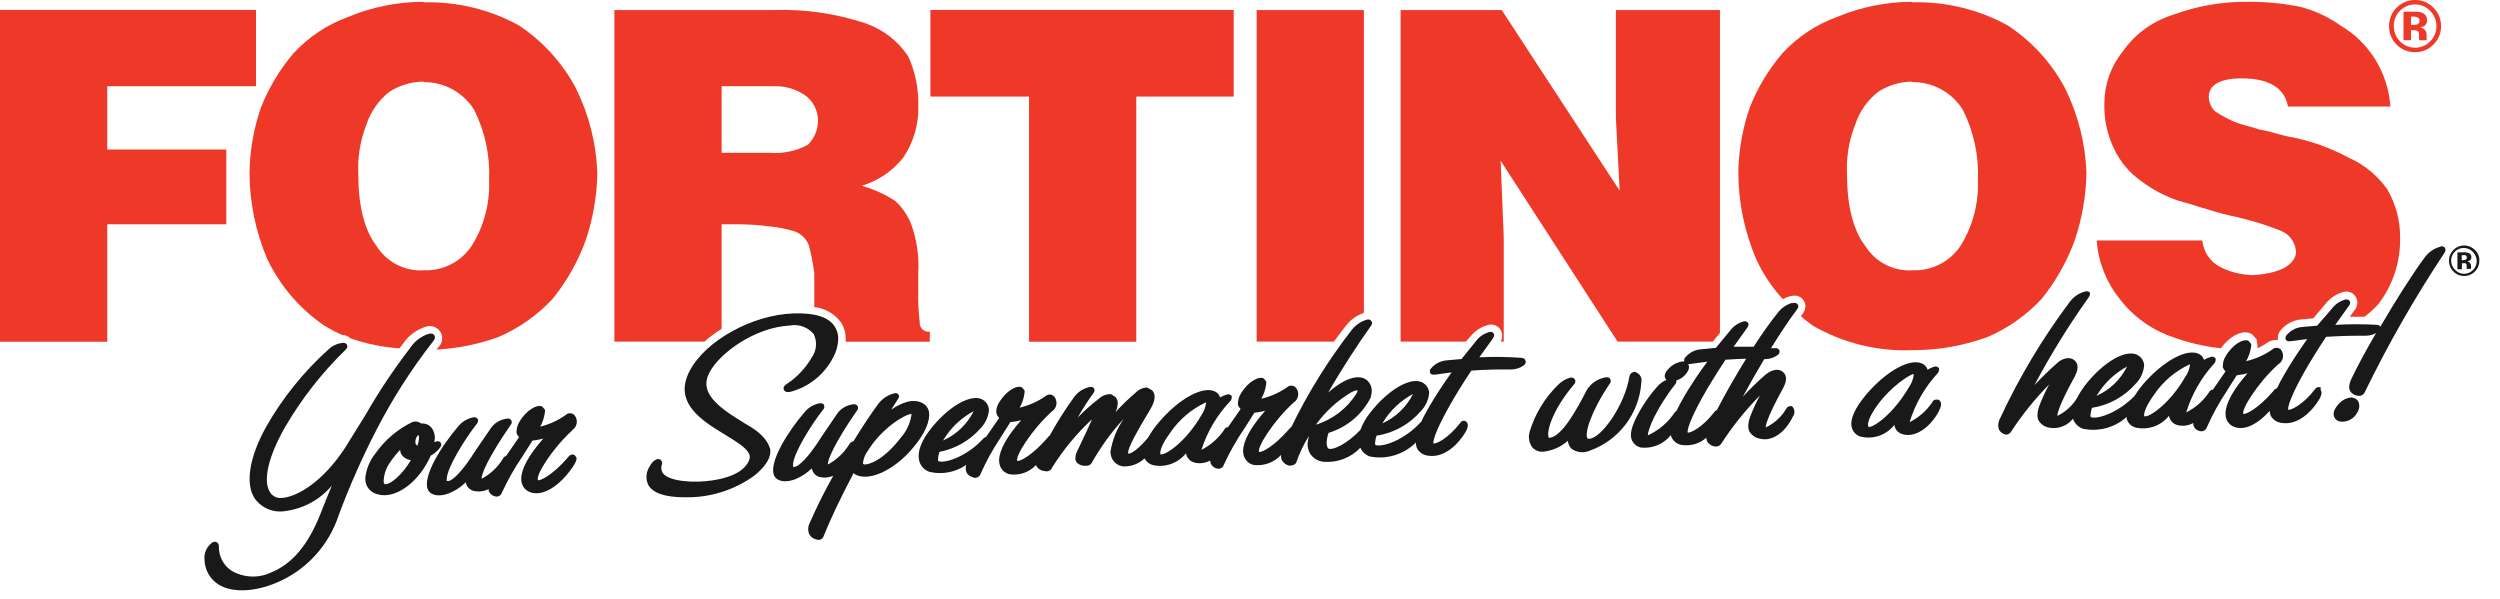
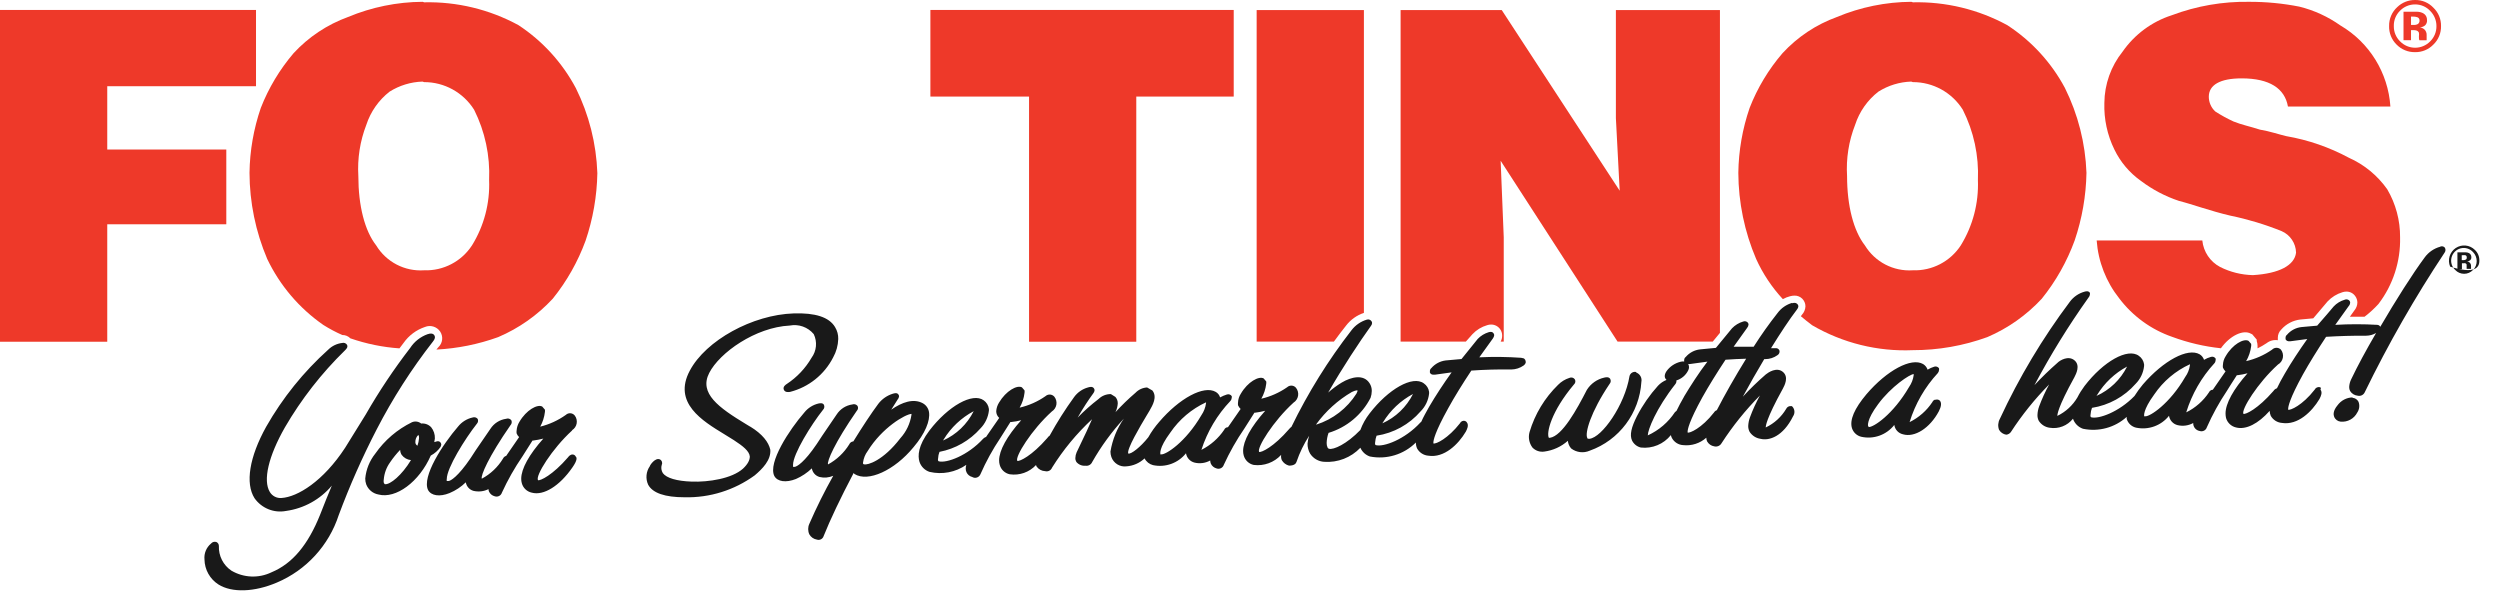
<svg xmlns="http://www.w3.org/2000/svg" width="121" height="29" viewBox="0 0 121 29" fill="none">
  <path d="M116.892 2.524C117.221 2.53 117.538 2.4 117.769 2.164C118.017 1.93 118.154 1.601 118.146 1.26C118.152 0.924 118.017 0.601 117.774 0.37C117.544 0.128 117.225 -0.006 116.892 0C116.569 -0.004 116.258 0.12 116.026 0.345C115.769 0.579 115.626 0.912 115.633 1.26C115.623 1.595 115.753 1.92 115.992 2.155C116.228 2.398 116.554 2.532 116.892 2.524ZM116.151 0.53C116.344 0.326 116.612 0.212 116.892 0.214C117.169 0.212 117.434 0.327 117.623 0.53C117.816 0.724 117.924 0.986 117.924 1.26C117.929 1.539 117.818 1.809 117.619 2.004C117.427 2.2 117.166 2.31 116.892 2.31C116.619 2.31 116.357 2.2 116.166 2.004C115.966 1.809 115.855 1.54 115.861 1.26C115.854 0.987 115.959 0.723 116.151 0.53Z" fill="#EE3929" />
  <path d="M109.042 13.316C108.49 13.304 107.947 13.17 107.454 12.922C106.97 12.666 106.646 12.184 106.592 11.638H101.479C101.553 12.662 101.935 13.641 102.573 14.444C103.224 15.303 104.113 15.949 105.129 16.302C105.891 16.585 106.685 16.771 107.492 16.856C107.914 16.263 108.562 15.932 108.945 16.151L109.008 16.18L109.226 16.438V16.506C109.251 16.579 109.264 16.657 109.265 16.734C109.267 16.776 109.267 16.819 109.265 16.861C109.417 16.787 109.564 16.703 109.705 16.608C109.859 16.488 110.055 16.437 110.247 16.467C110.243 16.425 110.243 16.382 110.247 16.34C110.248 16.194 110.307 16.053 110.412 15.951C110.65 15.68 110.979 15.506 111.337 15.465L111.962 15.407L112.654 14.59C112.852 14.379 113.103 14.224 113.38 14.142C113.44 14.123 113.502 14.113 113.564 14.113C113.739 14.11 113.903 14.196 114 14.342C114.062 14.43 114.096 14.535 114.097 14.643C114.094 14.778 114.046 14.908 113.961 15.013L113.734 15.329C113.985 15.329 114.218 15.329 114.445 15.329C114.688 15.144 114.913 14.937 115.119 14.711C115.823 13.787 116.192 12.65 116.164 11.487C116.171 10.668 115.955 9.863 115.54 9.158C115.069 8.492 114.428 7.966 113.685 7.635C112.739 7.126 111.717 6.773 110.659 6.59C110.32 6.512 109.85 6.351 109.381 6.274C108.897 6.118 108.495 6.04 108.102 5.88C107.796 5.74 107.499 5.577 107.216 5.393C107.02 5.21 106.907 4.953 106.906 4.683C106.906 4.11 107.454 3.793 108.495 3.793C109.85 3.793 110.582 4.28 110.736 5.155H115.695C115.586 3.525 114.679 2.054 113.274 1.231C112.674 0.806 112.001 0.497 111.288 0.321C110.491 0.164 109.68 0.086 108.867 0.088C107.585 0.066 106.311 0.287 105.11 0.739C104.15 1.049 103.316 1.665 102.737 2.495C102.17 3.201 101.858 4.078 101.851 4.985C101.827 5.764 101.993 6.537 102.336 7.237C102.629 7.843 103.07 8.365 103.619 8.754C104.179 9.177 104.803 9.505 105.468 9.726C106.098 9.882 106.984 10.213 107.947 10.437C108.794 10.611 109.624 10.862 110.427 11.185C110.845 11.365 111.12 11.774 111.129 12.231C111.051 12.844 110.32 13.238 109.042 13.316Z" fill="#EE3929" />
  <path d="M71.266 16.175C71.461 15.967 71.709 15.816 71.982 15.738C72.043 15.717 72.107 15.707 72.171 15.708C72.344 15.707 72.506 15.791 72.607 15.932C72.669 16.02 72.703 16.125 72.704 16.234C72.707 16.339 72.682 16.443 72.631 16.535H72.781V11.482L72.631 7.781L78.291 16.535H82.896L83.245 16.112V0.487H78.209V5.719L78.393 9.231L72.684 0.487H67.789V16.535H70.946C71.125 16.341 71.266 16.175 71.266 16.175Z" fill="#EE3929" />
  <path d="M116.693 1.459H116.848C116.891 1.46 116.934 1.468 116.974 1.483C117.021 1.501 117.058 1.538 117.076 1.586C117.084 1.642 117.084 1.699 117.076 1.756C117.076 1.839 117.076 1.907 117.1 1.95H117.449V1.907C117.446 1.894 117.446 1.881 117.449 1.868C117.446 1.853 117.446 1.838 117.449 1.824V1.717C117.46 1.599 117.413 1.482 117.323 1.406C117.266 1.363 117.199 1.336 117.129 1.328C117.217 1.318 117.301 1.285 117.371 1.231C117.441 1.164 117.477 1.069 117.468 0.973C117.475 0.836 117.404 0.708 117.284 0.642C117.198 0.598 117.104 0.573 117.008 0.569H116.33V1.945H116.693V1.459ZM116.693 0.803H116.78C116.853 0.8 116.925 0.809 116.993 0.832C117.062 0.852 117.108 0.916 117.105 0.987C117.111 1.053 117.083 1.117 117.032 1.158C116.973 1.194 116.903 1.211 116.834 1.206H116.693V0.803Z" fill="#EE3929" />
-   <path d="M34.927 15.912V10.855H35.736C36.241 10.859 36.745 10.893 37.246 10.957C37.626 10.994 38.002 11.066 38.37 11.171C38.727 11.267 39.017 11.529 39.149 11.876C39.27 12.323 39.357 12.778 39.411 13.238V14.862C39.937 14.918 40.415 15.198 40.723 15.63C40.865 15.863 40.937 16.131 40.931 16.404C40.931 16.447 40.931 16.491 40.931 16.54H45.003V16.049C44.777 16.084 44.563 15.934 44.519 15.708C44.519 15.47 44.442 15.076 44.442 14.502V13.238C44.494 12.428 44.378 11.617 44.103 10.855C43.935 10.424 43.669 10.037 43.328 9.726C42.828 9.398 42.281 9.151 41.706 8.992C42.498 8.755 43.2 8.28 43.715 7.63C44.227 6.876 44.483 5.975 44.446 5.063C44.459 4.26 44.294 3.464 43.962 2.733C43.468 1.987 42.743 1.425 41.9 1.133C40.477 0.656 38.982 0.437 37.484 0.486H29.736V16.535H34.094C34.354 16.305 34.633 16.096 34.927 15.912ZM34.927 4.173H37.484C37.999 4.16 38.506 4.306 38.936 4.591C39.357 4.88 39.603 5.363 39.59 5.875C39.582 6.3 39.408 6.706 39.106 7.003C38.547 7.307 37.914 7.444 37.28 7.397H34.927V4.173Z" fill="#EE3929" />
  <path d="M25.092 1.216C23.691 0.455 22.117 0.075 20.526 0.112C20.526 0.112 20.472 0.088 20.448 0.088C19.211 0.096 17.988 0.346 16.846 0.822C15.841 1.187 14.938 1.787 14.211 2.573C13.538 3.361 13.001 4.257 12.623 5.223C12.276 6.235 12.091 7.295 12.076 8.365C12.081 9.798 12.373 11.215 12.933 12.533C13.547 13.817 14.483 14.918 15.65 15.728C15.943 15.912 16.248 16.075 16.565 16.214C16.712 16.212 16.854 16.27 16.957 16.375C17.725 16.641 18.524 16.805 19.334 16.861C19.397 16.773 19.465 16.681 19.533 16.598C19.787 16.236 20.15 15.965 20.569 15.825C20.836 15.715 21.143 15.809 21.305 16.049C21.463 16.288 21.426 16.606 21.218 16.803L21.121 16.919C22.143 16.867 23.151 16.664 24.113 16.316C25.113 15.89 26.012 15.257 26.752 14.459C27.431 13.617 27.968 12.669 28.341 11.652C28.699 10.598 28.892 9.494 28.912 8.38C28.861 6.949 28.507 5.546 27.871 4.265C27.214 3.031 26.258 1.982 25.092 1.216ZM22.845 11.876C22.335 12.658 21.456 13.116 20.526 13.082C19.589 13.146 18.695 12.681 18.206 11.876C17.654 11.171 17.344 9.965 17.344 8.521C17.293 7.674 17.426 6.826 17.732 6.036C17.94 5.402 18.331 4.845 18.855 4.436C19.334 4.135 19.884 3.967 20.448 3.949C20.472 3.949 20.501 3.974 20.526 3.974C21.508 3.972 22.422 4.477 22.947 5.311C23.475 6.365 23.725 7.537 23.673 8.715C23.718 9.828 23.43 10.93 22.845 11.876Z" fill="#EE3929" />
  <path d="M100.414 11.638C100.772 10.583 100.965 9.479 100.985 8.365C100.933 6.934 100.576 5.531 99.939 4.251C99.279 3.019 98.32 1.976 97.15 1.216C95.75 0.455 94.176 0.075 92.584 0.112C92.56 0.112 92.536 0.088 92.507 0.088C91.271 0.096 90.049 0.345 88.909 0.822C87.904 1.186 87.001 1.786 86.275 2.573C85.598 3.359 85.059 4.256 84.682 5.223C84.334 6.235 84.15 7.295 84.135 8.365C84.141 9.798 84.434 11.216 84.997 12.533C85.321 13.247 85.757 13.904 86.29 14.478C86.401 14.416 86.52 14.369 86.643 14.337C86.711 14.319 86.781 14.309 86.851 14.308C86.991 14.304 87.127 14.357 87.227 14.455C87.327 14.553 87.384 14.688 87.384 14.828C87.377 14.976 87.319 15.117 87.219 15.227L87.161 15.305C87.34 15.456 87.519 15.601 87.708 15.742C89.186 16.603 90.877 17.022 92.584 16.948C93.812 16.95 95.032 16.736 96.187 16.316C97.184 15.889 98.082 15.256 98.821 14.459C99.503 13.613 100.041 12.66 100.414 11.638ZM94.903 11.876C94.392 12.659 93.511 13.116 92.579 13.082C91.643 13.145 90.75 12.68 90.26 11.876C89.713 11.171 89.398 9.965 89.398 8.521C89.346 7.673 89.48 6.825 89.79 6.036C89.997 5.401 90.388 4.844 90.914 4.436C91.391 4.135 91.939 3.967 92.502 3.949C92.531 3.949 92.555 3.974 92.579 3.974C93.562 3.971 94.477 4.476 95 5.311C95.53 6.364 95.782 7.536 95.731 8.715C95.774 9.828 95.486 10.929 94.903 11.876Z" fill="#EE3929" />
  <path d="M49.806 16.54H54.996V4.674H59.712V0.482H45.031V4.674H49.806V16.54Z" fill="#EE3929" />
  <path d="M10.953 7.237H5.191V4.173H12.391V0.482H0V16.54H5.191V10.855H10.953V7.237Z" fill="#EE3929" />
  <path d="M65.151 15.757C65.371 15.471 65.671 15.257 66.013 15.144V0.487H60.822V16.535H64.56C64.764 16.258 64.962 15.99 65.151 15.757Z" fill="#EE3929" />
-   <path d="M119.783 12.095C119.534 11.847 119.145 11.81 118.853 12.007C118.562 12.205 118.451 12.581 118.587 12.906C118.723 13.232 119.069 13.415 119.413 13.344C119.757 13.273 120.004 12.968 120.001 12.615C120.007 12.418 119.928 12.229 119.783 12.095ZM119.691 13.068C119.58 13.186 119.425 13.252 119.263 13.252C119.101 13.252 118.946 13.186 118.834 13.068C118.668 12.915 118.599 12.684 118.654 12.465C118.709 12.246 118.879 12.075 119.097 12.02C119.315 11.965 119.545 12.035 119.696 12.202C119.931 12.442 119.931 12.827 119.696 13.068H119.691Z" fill="#191919" />
+   <path d="M119.783 12.095C119.534 11.847 119.145 11.81 118.853 12.007C118.562 12.205 118.451 12.581 118.587 12.906C119.757 13.273 120.004 12.968 120.001 12.615C120.007 12.418 119.928 12.229 119.783 12.095ZM119.691 13.068C119.58 13.186 119.425 13.252 119.263 13.252C119.101 13.252 118.946 13.186 118.834 13.068C118.668 12.915 118.599 12.684 118.654 12.465C118.709 12.246 118.879 12.075 119.097 12.02C119.315 11.965 119.545 12.035 119.696 12.202C119.931 12.442 119.931 12.827 119.696 13.068H119.691Z" fill="#191919" />
  <path d="M119.598 13.004C119.596 12.995 119.596 12.985 119.598 12.975V12.888C119.605 12.818 119.578 12.749 119.525 12.703C119.492 12.675 119.452 12.659 119.409 12.654C119.463 12.651 119.514 12.631 119.554 12.596C119.596 12.56 119.618 12.505 119.613 12.45C119.618 12.367 119.574 12.289 119.501 12.251C119.45 12.226 119.394 12.213 119.337 12.212H118.939V13.034H119.157V12.742H119.249C119.273 12.735 119.298 12.735 119.322 12.742C119.35 12.752 119.373 12.773 119.385 12.8C119.389 12.834 119.389 12.868 119.385 12.902C119.385 12.951 119.385 12.99 119.385 13.014H119.598V13.004ZM119.346 12.562C119.311 12.583 119.271 12.593 119.23 12.591H119.148V12.353H119.201C119.241 12.346 119.282 12.346 119.322 12.353C119.365 12.364 119.394 12.405 119.39 12.45C119.399 12.492 119.384 12.535 119.351 12.562H119.346Z" fill="#191919" />
  <path d="M20.951 16.535C21.053 16.414 21.077 16.312 21.019 16.224C20.961 16.137 20.849 16.122 20.695 16.175C20.349 16.299 20.053 16.533 19.852 16.842C19.064 17.865 18.345 18.94 17.702 20.061L16.705 21.671C15.644 23.295 14.4 24.054 13.63 24.102C13.399 24.124 13.177 24.01 13.059 23.811C12.72 23.251 12.991 22.084 13.79 20.684C14.586 19.316 15.564 18.063 16.695 16.959C16.753 16.9 16.855 16.808 16.797 16.691C16.748 16.612 16.654 16.574 16.564 16.599C16.308 16.628 16.07 16.743 15.886 16.924C14.691 17.999 13.676 19.26 12.88 20.659C12.071 22.118 11.863 23.392 12.318 24.112C12.662 24.6 13.258 24.842 13.843 24.73C14.708 24.611 15.498 24.174 16.061 23.504C15.925 23.825 15.79 24.161 15.79 24.161L15.494 24.91C14.908 26.369 14.158 27.278 13.136 27.701C12.517 27.999 11.791 27.968 11.199 27.619C10.805 27.355 10.575 26.903 10.594 26.427C10.596 26.344 10.548 26.267 10.473 26.233C10.378 26.202 10.274 26.233 10.212 26.31C9.986 26.498 9.868 26.786 9.897 27.079C9.905 27.571 10.16 28.027 10.575 28.29C11.228 28.698 12.313 28.659 13.398 28.197C14.821 27.596 15.915 26.403 16.395 24.929C16.923 23.512 17.536 22.128 18.23 20.786C19.003 19.287 19.914 17.864 20.951 16.535ZM21.329 21.608C21.347 21.577 21.357 21.541 21.358 21.506C21.352 21.465 21.334 21.427 21.305 21.398C21.203 21.301 21.072 21.398 21.019 21.398C21.019 21.34 21.048 21.277 21.048 21.224C21.056 21.026 20.992 20.833 20.869 20.679C20.744 20.546 20.565 20.48 20.385 20.499C20.259 20.398 20.088 20.373 19.939 20.436C19.228 20.783 18.616 21.307 18.162 21.958C17.888 22.302 17.719 22.72 17.678 23.159C17.676 23.257 17.693 23.354 17.726 23.446C17.824 23.698 18.043 23.882 18.308 23.932C19.165 24.161 20.297 23.315 20.849 22.05C21.041 21.949 21.206 21.802 21.329 21.622V21.608ZM18.622 23.422C18.622 23.422 18.593 23.422 18.574 23.358C18.564 23.309 18.564 23.257 18.574 23.208C18.599 22.905 18.706 22.616 18.884 22.371C19.028 22.158 19.19 21.958 19.368 21.773C19.37 21.859 19.395 21.943 19.441 22.016C19.549 22.16 19.712 22.252 19.891 22.269C19.455 22.994 18.884 23.47 18.622 23.436V23.422ZM20.201 21.569C20.144 21.539 20.107 21.482 20.104 21.418V21.398C20.099 21.266 20.152 21.138 20.249 21.048C20.275 21.094 20.287 21.147 20.283 21.199C20.273 21.33 20.246 21.46 20.201 21.583V21.569ZM27.691 20.82C27.807 20.747 27.887 20.628 27.911 20.493C27.935 20.358 27.901 20.218 27.817 20.11C27.765 20.046 27.69 20.007 27.608 20.001C27.526 19.996 27.446 20.024 27.386 20.081C27.012 20.347 26.592 20.54 26.147 20.65C26.267 20.43 26.345 20.189 26.374 19.94C26.38 19.903 26.38 19.865 26.374 19.828L26.244 19.677C26.011 19.55 25.474 19.842 25.14 20.416C25.06 20.544 25.014 20.689 25.004 20.839C24.997 20.884 24.997 20.93 25.004 20.975C25.029 21.044 25.071 21.106 25.125 21.155L24.549 21.992L24.5 22.065C24.432 22.083 24.375 22.131 24.346 22.196C24.097 22.607 23.742 22.943 23.319 23.169C23.256 23.028 23.639 22.118 24.709 20.577C24.77 20.514 24.786 20.418 24.747 20.338C24.688 20.262 24.585 20.235 24.496 20.27C24.184 20.313 23.906 20.491 23.735 20.757L23.028 21.788L22.772 22.181C22.167 23.072 21.803 23.281 21.707 23.281H21.624C21.616 23.249 21.616 23.215 21.624 23.183C21.624 22.653 22.506 21.238 23.077 20.513C23.139 20.451 23.156 20.356 23.12 20.275C23.061 20.202 22.962 20.175 22.873 20.207C22.597 20.268 22.349 20.423 22.171 20.645C21.435 21.496 20.404 23.076 20.719 23.718C20.869 23.995 21.285 24.059 21.76 23.864C22.052 23.742 22.318 23.566 22.544 23.344C22.578 23.541 22.721 23.702 22.912 23.757C23.158 23.816 23.417 23.787 23.643 23.674C23.644 23.715 23.652 23.754 23.668 23.791C23.72 23.906 23.822 23.99 23.944 24.02C24.013 24.044 24.089 24.04 24.155 24.006C24.221 23.974 24.27 23.915 24.292 23.845C24.574 23.23 24.908 22.641 25.29 22.084L25.774 21.321H25.813C25.976 21.3 26.137 21.269 26.297 21.228C25.609 22.002 25.227 22.687 25.227 23.174C25.226 23.246 25.236 23.318 25.256 23.388C25.318 23.619 25.506 23.796 25.74 23.845C26.311 24 27.081 23.524 27.701 22.629C27.958 22.264 27.919 22.143 27.866 22.099C27.839 22.037 27.778 21.997 27.711 21.997C27.595 21.997 27.522 22.094 27.493 22.133C26.742 23.003 26.147 23.276 26.04 23.242C25.9 23.033 26.713 21.729 27.691 20.834V20.82ZM36.315 20.654L36.107 20.528C34.79 19.73 33.821 19.04 34.325 18.053C34.828 17.066 36.567 15.84 38.223 15.757C38.656 15.673 39.101 15.831 39.385 16.171C39.565 16.543 39.523 16.985 39.278 17.318C38.982 17.827 38.573 18.26 38.082 18.583C38.029 18.617 37.879 18.714 37.937 18.86C37.995 19.006 38.179 18.977 38.242 18.967C39.142 18.737 39.901 18.129 40.324 17.299C40.477 17.026 40.561 16.721 40.571 16.409C40.577 16.205 40.523 16.004 40.416 15.83C40.126 15.344 39.448 15.135 38.416 15.169C36.422 15.232 34.16 16.477 33.386 17.941C32.553 19.502 34.001 20.372 35.061 21.019L35.516 21.301C35.966 21.593 36.267 21.836 36.291 22.094C36.291 22.264 36.199 22.459 35.962 22.682C35.419 23.169 34.286 23.339 33.478 23.31C32.756 23.285 32.262 23.14 32.083 22.901C32.006 22.78 31.986 22.63 32.03 22.493C32.075 22.396 32.034 22.281 31.938 22.235C31.715 22.133 31.454 22.517 31.454 22.561C31.268 22.825 31.237 23.167 31.371 23.46C31.589 23.864 32.18 24.068 33.139 24.068C34.353 24.097 35.544 23.724 36.528 23.008C36.901 22.692 37.322 22.269 37.283 21.768C37.201 21.398 36.901 21.009 36.315 20.65V20.654ZM44.963 19.94C44.933 19.76 44.822 19.604 44.663 19.517C44.212 19.273 43.66 19.463 43.137 19.828L43.443 19.341C43.483 19.297 43.508 19.241 43.515 19.181C43.514 19.151 43.503 19.122 43.486 19.098C43.418 18.991 43.288 19.035 43.215 19.055C42.937 19.14 42.691 19.31 42.513 19.541C42.169 20.003 41.743 20.65 41.302 21.364C41.215 21.37 41.138 21.425 41.104 21.506C40.852 21.914 40.498 22.249 40.077 22.478C40.014 22.337 40.397 21.428 41.467 19.886C41.532 19.824 41.548 19.727 41.506 19.648C41.446 19.571 41.345 19.542 41.254 19.575C40.942 19.619 40.665 19.796 40.494 20.061L39.792 21.092L39.53 21.491C38.93 22.381 38.562 22.59 38.465 22.595H38.383C38.383 22.595 38.383 22.595 38.383 22.498C38.383 21.972 39.264 20.552 39.835 19.833C39.899 19.771 39.916 19.675 39.879 19.594C39.821 19.497 39.714 19.512 39.632 19.526C39.355 19.587 39.107 19.742 38.93 19.964C38.194 20.81 37.162 22.395 37.477 23.037C37.627 23.315 38.044 23.373 38.523 23.183C38.808 23.058 39.068 22.884 39.293 22.668C39.326 22.868 39.471 23.031 39.666 23.086C39.887 23.14 40.12 23.119 40.329 23.028C39.905 23.782 39.518 24.558 39.172 25.352C39.097 25.514 39.097 25.701 39.172 25.863C39.249 25.998 39.382 26.091 39.535 26.116C39.601 26.139 39.674 26.133 39.736 26.101C39.798 26.069 39.844 26.013 39.864 25.946C40.184 25.148 40.673 24.117 41.317 22.892L41.356 22.94C42.009 23.354 43.292 22.77 44.212 21.647C44.774 20.985 45.031 20.363 44.963 19.94ZM43.578 21.209C42.745 22.298 41.99 22.522 41.82 22.473C41.798 22.474 41.779 22.46 41.772 22.439C41.767 22.42 41.767 22.4 41.772 22.381C41.798 22.181 41.875 21.992 41.995 21.831C42.692 20.698 43.81 20.051 44.115 20.032C44.115 20.032 44.115 20.056 44.115 20.076C44.052 20.499 43.865 20.893 43.578 21.209ZM73.637 17.318C72.959 17.27 72.278 17.262 71.599 17.294L72.253 16.385C72.289 16.338 72.313 16.283 72.32 16.224C72.319 16.191 72.308 16.158 72.287 16.132C72.219 16.03 72.093 16.069 72.054 16.078C71.852 16.139 71.668 16.251 71.522 16.404L70.737 17.377L69.977 17.445C69.704 17.477 69.454 17.61 69.275 17.819C69.231 17.853 69.206 17.905 69.207 17.96C69.203 17.985 69.203 18.009 69.207 18.033C69.231 18.092 69.294 18.155 69.449 18.135L70.258 18.023C69.87 18.563 69.483 19.152 69.168 19.692C69.023 19.954 68.892 20.178 68.791 20.411L68.747 20.45C67.992 21.272 66.965 21.647 66.587 21.544L66.558 21.515C66.549 21.479 66.549 21.44 66.558 21.403C66.565 21.295 66.588 21.189 66.626 21.087C67.453 20.961 68.208 20.544 68.757 19.91C68.988 19.679 69.133 19.375 69.168 19.05C69.168 19.02 69.168 18.996 69.168 18.967C69.145 18.799 69.052 18.649 68.912 18.554C68.374 18.16 67.198 18.826 66.287 20.012C66.099 20.254 65.948 20.523 65.842 20.81C65.178 21.501 64.53 21.783 64.326 21.72C64.294 21.714 64.266 21.692 64.254 21.661C64.222 21.591 64.207 21.514 64.21 21.437C64.215 21.271 64.246 21.107 64.302 20.951C65.181 20.685 65.915 20.073 66.336 19.254C66.373 19.148 66.392 19.036 66.394 18.923C66.397 18.791 66.359 18.66 66.287 18.549C66.001 18.101 65.406 18.238 64.941 18.515C64.707 18.656 64.487 18.819 64.283 19.001C64.999 17.756 65.784 16.569 66.355 15.772C66.388 15.734 66.406 15.686 66.408 15.636C66.409 15.606 66.4 15.577 66.384 15.553C66.337 15.475 66.242 15.441 66.156 15.47C65.86 15.558 65.598 15.739 65.411 15.986C64.284 17.438 63.31 19.005 62.506 20.659C62.463 20.689 62.425 20.725 62.394 20.766C61.644 21.637 61.048 21.909 60.942 21.875C60.816 21.681 61.629 20.377 62.607 19.487C62.724 19.414 62.804 19.294 62.827 19.157C62.85 19.021 62.814 18.881 62.728 18.772C62.677 18.709 62.601 18.669 62.519 18.664C62.438 18.658 62.357 18.687 62.297 18.743C61.919 19.005 61.496 19.194 61.048 19.298C61.173 19.076 61.254 18.831 61.285 18.578C61.291 18.539 61.291 18.5 61.285 18.461L61.16 18.315C60.927 18.189 60.39 18.481 60.056 19.055C59.973 19.181 59.927 19.327 59.92 19.478C59.915 19.523 59.915 19.569 59.92 19.614C59.949 19.682 59.992 19.743 60.046 19.794L59.46 20.64L59.431 20.679H59.407C59.337 20.688 59.278 20.735 59.252 20.8C58.973 21.214 58.593 21.549 58.148 21.773C58.433 20.885 58.915 20.074 59.557 19.4C59.592 19.359 59.613 19.308 59.615 19.254C59.622 19.227 59.622 19.198 59.615 19.171C59.563 19.096 59.469 19.064 59.383 19.093C59.268 19.128 59.158 19.176 59.053 19.234C59.019 19.121 58.943 19.025 58.84 18.967C58.269 18.636 57.087 19.268 56.1 20.426C55.901 20.654 55.725 20.901 55.577 21.165C55.189 21.651 54.744 21.992 54.608 21.953C54.516 21.758 55.189 20.625 55.48 20.139L55.64 19.872C55.79 19.609 56.022 19.21 55.775 18.899L55.519 18.753C55.306 18.764 55.105 18.857 54.957 19.011C54.615 19.303 54.292 19.617 53.988 19.949C54.053 19.817 54.09 19.673 54.1 19.526C54.103 19.41 54.061 19.297 53.984 19.21L53.766 19.074C53.544 19.071 53.329 19.157 53.17 19.312C52.811 19.587 52.473 19.887 52.158 20.212C52.434 19.726 52.696 19.337 52.913 19.04C52.95 18.998 52.972 18.945 52.977 18.889C52.976 18.856 52.966 18.824 52.947 18.797C52.87 18.685 52.73 18.733 52.657 18.753C52.391 18.826 52.157 18.987 51.993 19.21C51.557 19.81 51.16 20.437 50.802 21.087C50.757 21.115 50.719 21.154 50.691 21.199C49.936 22.07 49.345 22.342 49.238 22.308C49.112 22.113 49.926 20.805 50.909 19.915C51.026 19.842 51.105 19.721 51.129 19.585C51.152 19.449 51.116 19.309 51.03 19.2C50.977 19.139 50.901 19.101 50.82 19.096C50.738 19.092 50.659 19.121 50.599 19.176C50.222 19.439 49.798 19.627 49.35 19.73C49.478 19.51 49.559 19.265 49.587 19.011C49.593 18.972 49.593 18.933 49.587 18.894L49.461 18.748C49.229 18.622 48.691 18.913 48.352 19.487C48.273 19.613 48.226 19.757 48.217 19.906C48.217 20.029 48.27 20.145 48.362 20.227L47.776 21.073L47.728 21.146C47.674 21.163 47.626 21.193 47.587 21.233C46.837 22.055 45.81 22.43 45.433 22.327L45.404 22.298C45.394 22.262 45.394 22.223 45.404 22.186C45.408 22.078 45.431 21.971 45.471 21.87C46.238 21.723 46.934 21.324 47.452 20.737C47.682 20.503 47.827 20.198 47.863 19.872C47.866 19.846 47.866 19.82 47.863 19.794C47.842 19.625 47.75 19.473 47.611 19.375C47.074 18.986 45.897 19.648 44.987 20.834C44.425 21.574 44.416 22.07 44.503 22.352C44.578 22.582 44.758 22.762 44.987 22.838C45.602 22.983 46.25 22.859 46.769 22.498C46.751 22.556 46.741 22.616 46.74 22.678C46.739 22.74 46.753 22.801 46.779 22.858C46.831 22.972 46.933 23.056 47.055 23.086C47.123 23.128 47.207 23.137 47.283 23.112C47.359 23.087 47.421 23.029 47.452 22.955C47.722 22.34 48.046 21.751 48.42 21.194L48.904 20.426H48.943C49.106 20.41 49.268 20.38 49.427 20.338C48.74 21.112 48.357 21.797 48.357 22.284C48.356 22.356 48.366 22.428 48.386 22.498C48.449 22.73 48.636 22.906 48.87 22.955C49.342 23.025 49.818 22.857 50.144 22.507C50.15 22.537 50.162 22.565 50.178 22.59C50.274 22.719 50.424 22.798 50.584 22.804C50.723 22.841 50.867 22.768 50.919 22.634C51.459 21.77 52.11 20.982 52.855 20.29L52.594 20.873L52.11 21.89C52.071 21.977 52.05 22.071 52.047 22.167C52.044 22.233 52.061 22.299 52.095 22.357C52.204 22.489 52.371 22.558 52.541 22.541C52.674 22.562 52.805 22.49 52.86 22.366C53.29 21.608 53.805 20.901 54.395 20.261C54.062 20.736 53.84 21.282 53.746 21.856C53.746 21.945 53.761 22.034 53.79 22.118C53.897 22.423 54.202 22.612 54.521 22.571C54.849 22.548 55.158 22.412 55.398 22.186C55.48 22.348 55.629 22.467 55.804 22.512C56.402 22.64 57.02 22.418 57.402 21.938C57.437 22.16 57.601 22.338 57.819 22.391C58.074 22.452 58.343 22.416 58.574 22.288C58.575 22.344 58.586 22.398 58.608 22.449C58.663 22.561 58.764 22.642 58.884 22.673C58.953 22.697 59.029 22.692 59.095 22.659C59.161 22.626 59.21 22.568 59.232 22.498C59.514 21.883 59.848 21.294 60.23 20.737L60.714 19.974H60.753C60.916 19.953 61.078 19.922 61.237 19.881C60.549 20.654 60.167 21.34 60.167 21.826C60.166 21.9 60.176 21.974 60.196 22.045C60.26 22.277 60.446 22.453 60.68 22.503C61.175 22.565 61.669 22.384 62.007 22.016C61.995 22.104 62.006 22.193 62.041 22.274C62.117 22.405 62.243 22.499 62.389 22.537C62.651 22.537 62.728 22.43 62.752 22.352C62.903 21.908 63.108 21.485 63.363 21.092C63.322 21.215 63.296 21.342 63.285 21.471C63.282 21.642 63.325 21.81 63.411 21.958C63.562 22.19 63.813 22.336 64.089 22.352C64.745 22.398 65.388 22.149 65.842 21.671C65.929 21.87 66.096 22.024 66.302 22.094C67.11 22.253 67.944 22 68.529 21.418C68.527 21.517 68.547 21.615 68.587 21.705C68.698 21.905 68.902 22.037 69.129 22.055C69.899 22.177 70.582 21.506 70.945 20.893C70.994 20.796 71.11 20.581 70.994 20.441L70.965 20.407L70.906 20.372C70.807 20.346 70.703 20.395 70.66 20.489C70.093 21.214 69.502 21.506 69.376 21.462C69.375 21.449 69.375 21.436 69.376 21.423C69.376 21.311 69.439 20.936 70.098 19.75C70.398 19.205 70.795 18.563 71.212 17.936C71.856 17.892 72.485 17.873 73.148 17.883C73.36 17.88 73.566 17.814 73.739 17.693C73.773 17.664 73.87 17.596 73.841 17.484C73.837 17.439 73.816 17.397 73.781 17.367C73.746 17.338 73.702 17.324 73.657 17.328L73.637 17.318ZM66.936 20.441C67.29 19.861 67.791 19.388 68.389 19.069C68.073 19.7 67.549 20.202 66.907 20.489L66.936 20.441ZM45.675 21.267C46.029 20.69 46.531 20.218 47.127 19.901C46.811 20.532 46.288 21.033 45.646 21.321L45.675 21.267ZM56.196 21.992C56.186 21.998 56.173 21.998 56.163 21.992C56.163 21.963 56.071 21.71 56.647 20.932C57.08 20.298 57.676 19.794 58.37 19.473C58.376 19.488 58.376 19.506 58.37 19.521C58.343 19.728 58.266 19.924 58.148 20.095C57.388 21.398 56.424 22.021 56.196 21.992ZM63.706 20.533C64.167 19.898 64.754 19.366 65.43 18.972C65.633 18.875 65.701 18.894 65.706 18.899C65.711 18.904 65.706 18.948 65.653 19.05C65.2 19.765 64.511 20.297 63.706 20.552V20.533ZM79.201 18.009C79.13 17.988 79.054 17.998 78.991 18.036C78.928 18.074 78.883 18.136 78.867 18.208C78.639 19.604 77.535 21.175 76.93 21.238C76.853 21.238 76.838 21.238 76.828 21.204C76.693 20.975 76.988 19.94 77.903 18.583C77.966 18.516 77.978 18.415 77.932 18.335C77.855 18.223 77.71 18.262 77.647 18.276C77.298 18.353 76.995 18.567 76.804 18.87C76.32 19.813 75.613 21.102 75.017 21.189C74.984 21.189 74.979 21.189 74.964 21.189C74.838 20.956 75.066 19.93 76.18 18.607C76.254 18.544 76.27 18.436 76.218 18.354C76.157 18.274 76.048 18.247 75.957 18.291C75.75 18.357 75.562 18.472 75.41 18.627C74.763 19.258 74.288 20.044 74.03 20.912C73.958 21.17 74.01 21.447 74.17 21.661C74.319 21.817 74.534 21.889 74.746 21.856C75.169 21.8 75.565 21.619 75.884 21.335C75.897 21.472 75.953 21.602 76.044 21.705C76.302 21.903 76.647 21.944 76.945 21.812C78.368 21.306 79.352 19.994 79.443 18.481C79.483 18.287 79.373 18.093 79.186 18.028L79.201 18.009ZM86.745 14.658C86.462 14.738 86.214 14.909 86.038 15.145C85.623 15.671 85.235 16.218 84.876 16.783C84.576 16.783 84.261 16.783 83.907 16.783L84.561 15.869C84.6 15.824 84.623 15.768 84.629 15.709C84.628 15.677 84.618 15.647 84.6 15.621C84.544 15.552 84.449 15.528 84.367 15.563C84.163 15.623 83.978 15.736 83.83 15.889L83.05 16.837L82.285 16.91C82.014 16.939 81.765 17.072 81.588 17.279C81.542 17.311 81.515 17.364 81.515 17.421C81.51 17.446 81.51 17.473 81.515 17.498C81.459 17.488 81.401 17.492 81.346 17.508C81.072 17.572 80.829 17.732 80.663 17.96C80.542 18.14 80.566 18.262 80.61 18.33L80.658 18.388C80.502 18.451 80.362 18.547 80.247 18.67C79.849 19.111 79.508 19.601 79.235 20.129C78.949 20.689 78.872 21.053 78.988 21.316C79.072 21.491 79.23 21.618 79.419 21.661C79.974 21.723 80.522 21.495 80.871 21.058C80.88 21.107 80.897 21.155 80.92 21.199C81.029 21.4 81.234 21.531 81.462 21.544C81.87 21.589 82.279 21.459 82.585 21.185C82.586 21.247 82.599 21.308 82.624 21.364C82.697 21.492 82.823 21.58 82.968 21.603C83.109 21.639 83.256 21.575 83.326 21.447C83.864 20.617 84.486 19.844 85.181 19.142C84.993 19.483 84.832 19.837 84.697 20.202C84.647 20.336 84.62 20.477 84.614 20.62C84.613 20.719 84.636 20.816 84.682 20.902C84.8 21.084 84.991 21.207 85.205 21.238C85.631 21.345 86.299 21.126 86.784 20.149C86.873 20.02 86.873 19.849 86.784 19.721L86.73 19.657H86.624C86.55 19.67 86.487 19.717 86.454 19.784C86.221 20.178 85.875 20.493 85.462 20.689C85.462 20.635 85.462 20.309 86.29 18.811C86.372 18.656 86.59 18.247 86.29 17.999C85.99 17.751 85.588 18.023 85.466 18.121C85.076 18.46 84.704 18.82 84.353 19.2C84.677 18.602 85.031 17.98 85.389 17.382H85.433C85.646 17.382 85.854 17.316 86.028 17.192C86.101 17.149 86.141 17.067 86.13 16.983C86.112 16.91 86.049 16.858 85.975 16.852H85.718C86.174 16.117 86.609 15.456 86.963 14.994C87.005 14.948 87.033 14.89 87.04 14.828C87.041 14.799 87.032 14.77 87.016 14.746C86.929 14.624 86.803 14.658 86.73 14.678L86.745 14.658ZM81.515 19.186C81.37 19.439 81.244 19.672 81.143 19.886C81.116 19.902 81.092 19.922 81.07 19.945C80.745 20.437 80.289 20.828 79.753 21.073C79.753 20.805 80.155 19.774 81.089 18.588C81.118 18.555 81.135 18.514 81.138 18.471C81.141 18.452 81.141 18.432 81.138 18.413C81.387 18.337 81.594 18.161 81.709 17.926C81.762 17.829 81.762 17.712 81.709 17.615C81.748 17.623 81.787 17.623 81.825 17.615L82.639 17.503C82.203 18.072 81.83 18.661 81.501 19.205L81.515 19.186ZM83.099 19.852C83.04 19.87 82.989 19.91 82.958 19.964C82.358 20.732 81.777 20.975 81.68 20.936C81.677 20.924 81.677 20.91 81.68 20.898C81.68 20.791 81.743 20.411 82.397 19.225C82.702 18.68 83.099 18.038 83.515 17.411C83.849 17.386 84.183 17.372 84.513 17.362C83.98 18.223 83.477 19.108 83.084 19.872L83.099 19.852ZM93.683 19.337C93.614 19.347 93.555 19.393 93.528 19.458C93.253 19.875 92.872 20.21 92.424 20.431C92.696 19.547 93.163 18.735 93.79 18.058C93.825 18.017 93.845 17.965 93.848 17.912C93.855 17.883 93.855 17.853 93.848 17.824C93.797 17.751 93.705 17.72 93.621 17.746C93.507 17.781 93.398 17.83 93.296 17.892C93.258 17.779 93.18 17.682 93.078 17.62C92.507 17.289 91.325 17.926 90.338 19.079C89.752 19.774 89.514 20.329 89.635 20.723C89.703 20.933 89.876 21.093 90.091 21.141C90.687 21.273 91.307 21.05 91.684 20.567C91.716 20.79 91.882 20.969 92.1 21.019C92.671 21.189 93.403 20.723 93.838 19.91C93.96 19.672 93.979 19.507 93.892 19.395C93.834 19.335 93.744 19.32 93.669 19.356L93.683 19.337ZM90.449 20.65C90.433 20.647 90.42 20.636 90.415 20.62C90.415 20.62 90.323 20.338 90.899 19.565C91.529 18.709 92.444 18.106 92.623 18.106C92.627 18.122 92.627 18.139 92.623 18.155C92.596 18.361 92.519 18.558 92.4 18.729C91.626 20.061 90.662 20.698 90.434 20.669L90.449 20.65ZM113.87 19.234C113.578 19.239 113.306 19.382 113.134 19.619C112.911 19.886 112.935 20.081 112.974 20.173C113.026 20.303 113.145 20.393 113.284 20.407C113.619 20.441 113.94 20.265 114.093 19.964C114.196 19.811 114.218 19.616 114.151 19.444C114.093 19.332 113.98 19.26 113.855 19.254L113.87 19.234ZM118.112 11.94C117.806 12.022 117.537 12.207 117.351 12.465C116.77 13.248 115.947 14.546 115.206 15.816C115.179 15.764 115.128 15.729 115.071 15.723C114.39 15.683 113.708 15.683 113.027 15.723L113.681 14.809C113.721 14.766 113.744 14.711 113.749 14.653C113.748 14.62 113.738 14.588 113.72 14.561C113.662 14.491 113.565 14.469 113.483 14.507C113.279 14.566 113.095 14.679 112.95 14.833C112.95 14.833 112.335 15.563 112.151 15.762L111.391 15.83C111.118 15.86 110.867 15.994 110.689 16.205C110.646 16.237 110.621 16.287 110.621 16.341C110.617 16.367 110.617 16.393 110.621 16.419C110.65 16.477 110.713 16.54 110.863 16.516L111.672 16.409C111.289 16.949 110.902 17.532 110.587 18.077C110.437 18.335 110.311 18.563 110.205 18.792C110.134 18.814 110.074 18.861 110.035 18.923C109.28 19.794 108.689 20.066 108.582 20.032C108.461 19.837 109.27 18.534 110.253 17.644C110.375 17.575 110.461 17.456 110.489 17.318C110.517 17.18 110.484 17.036 110.398 16.924C110.342 16.866 110.264 16.833 110.183 16.833C110.102 16.833 110.024 16.866 109.967 16.924C109.588 17.188 109.162 17.376 108.713 17.479C108.842 17.258 108.924 17.013 108.955 16.759C108.961 16.72 108.961 16.681 108.955 16.642L108.829 16.497C108.597 16.37 108.059 16.662 107.725 17.236C107.644 17.36 107.597 17.505 107.59 17.654C107.582 17.701 107.582 17.748 107.59 17.795C107.619 17.863 107.662 17.924 107.716 17.975L107.13 18.821L107.101 18.865H107.077C107.006 18.875 106.946 18.921 106.917 18.986C106.641 19.403 106.26 19.738 105.813 19.959C106.086 19.074 106.552 18.262 107.178 17.581C107.214 17.541 107.234 17.489 107.236 17.435C107.242 17.408 107.242 17.38 107.236 17.352C107.185 17.277 107.09 17.245 107.004 17.275C106.889 17.307 106.778 17.355 106.675 17.416C106.638 17.303 106.563 17.208 106.462 17.148C105.89 16.817 104.709 17.454 103.716 18.607C103.568 18.784 103.432 18.971 103.309 19.166C102.559 19.94 101.581 20.295 101.213 20.197L101.184 20.168C101.175 20.131 101.175 20.093 101.184 20.056C101.191 19.948 101.213 19.842 101.252 19.74C102.069 19.612 102.816 19.201 103.363 18.578C103.594 18.347 103.739 18.043 103.774 17.717C103.774 17.688 103.774 17.664 103.774 17.634C103.751 17.466 103.658 17.316 103.518 17.221C102.98 16.827 101.804 17.493 100.893 18.68C100.761 18.856 100.644 19.043 100.545 19.239C100.315 19.625 99.979 19.934 99.576 20.129C99.576 20.076 99.576 19.75 100.404 18.252C100.482 18.096 100.7 17.688 100.404 17.44C100.109 17.192 99.697 17.44 99.581 17.561C99.192 17.902 98.82 18.262 98.467 18.641C99.243 17.178 100.113 15.768 101.072 14.42C101.115 14.374 101.142 14.317 101.15 14.255C101.158 14.228 101.158 14.199 101.15 14.172C101.082 14.065 100.956 14.099 100.888 14.118C100.605 14.197 100.357 14.368 100.181 14.605C98.857 16.37 97.721 18.271 96.792 20.275C96.704 20.436 96.69 20.628 96.753 20.8C96.827 20.929 96.956 21.017 97.102 21.039C97.191 21.031 97.272 20.985 97.325 20.912C97.864 20.083 98.485 19.311 99.179 18.607C98.993 18.948 98.831 19.303 98.695 19.667C98.646 19.801 98.618 19.943 98.613 20.085C98.61 20.183 98.632 20.28 98.676 20.367C98.794 20.552 98.987 20.675 99.203 20.703C99.631 20.773 100.062 20.606 100.332 20.265C100.41 20.494 100.588 20.673 100.816 20.752C101.572 20.91 102.358 20.697 102.932 20.178C102.929 20.21 102.929 20.243 102.932 20.275C102.996 20.486 103.168 20.648 103.382 20.698C103.98 20.826 104.598 20.604 104.98 20.124C105.015 20.346 105.179 20.524 105.396 20.577C105.652 20.638 105.921 20.602 106.152 20.474C106.144 20.663 106.277 20.827 106.462 20.859C106.531 20.883 106.607 20.878 106.673 20.845C106.739 20.812 106.788 20.754 106.81 20.684C107.081 20.07 107.405 19.481 107.779 18.923C107.779 18.923 108.181 18.276 108.263 18.16H108.297C108.46 18.14 108.622 18.109 108.781 18.067C108.098 18.84 107.716 19.526 107.716 20.012C107.716 20.086 107.724 20.16 107.74 20.231C107.806 20.461 107.992 20.636 108.224 20.689C108.708 20.815 109.304 20.504 109.851 19.886C109.855 19.968 109.873 20.049 109.904 20.124C110.016 20.324 110.22 20.453 110.447 20.47C111.221 20.591 111.899 19.92 112.262 19.312C112.345 19.157 112.412 18.986 112.311 18.86L112.335 18.772L112.277 18.738C112.177 18.717 112.075 18.767 112.03 18.86C111.43 19.628 110.849 19.867 110.747 19.833V19.794C110.747 19.682 110.81 19.307 111.463 18.121C111.764 17.581 112.161 16.939 112.582 16.302C113.226 16.263 113.855 16.244 114.519 16.248C114.689 16.247 114.855 16.202 115.003 16.117C114.519 16.944 114.093 17.737 113.802 18.349C113.741 18.468 113.706 18.6 113.7 18.733C113.699 18.799 113.714 18.865 113.744 18.923C113.825 19.055 113.964 19.139 114.117 19.152C114.252 19.184 114.391 19.117 114.451 18.991C115.591 16.649 116.885 14.386 118.325 12.217C118.374 12.145 118.374 12.05 118.325 11.979C118.265 11.918 118.173 11.902 118.097 11.94H118.112ZM101.499 19.118C101.852 18.537 102.354 18.062 102.951 17.741C102.635 18.372 102.112 18.874 101.469 19.162L101.499 19.118ZM103.823 20.149C103.823 20.149 103.794 20.149 103.784 20.149C103.774 20.149 103.697 19.867 104.268 19.088C104.699 18.453 105.295 17.949 105.992 17.63C105.997 17.645 105.997 17.662 105.992 17.678C105.964 17.884 105.886 18.079 105.764 18.247C105.014 19.546 104.045 20.178 103.823 20.149Z" fill="#191919" />
</svg>